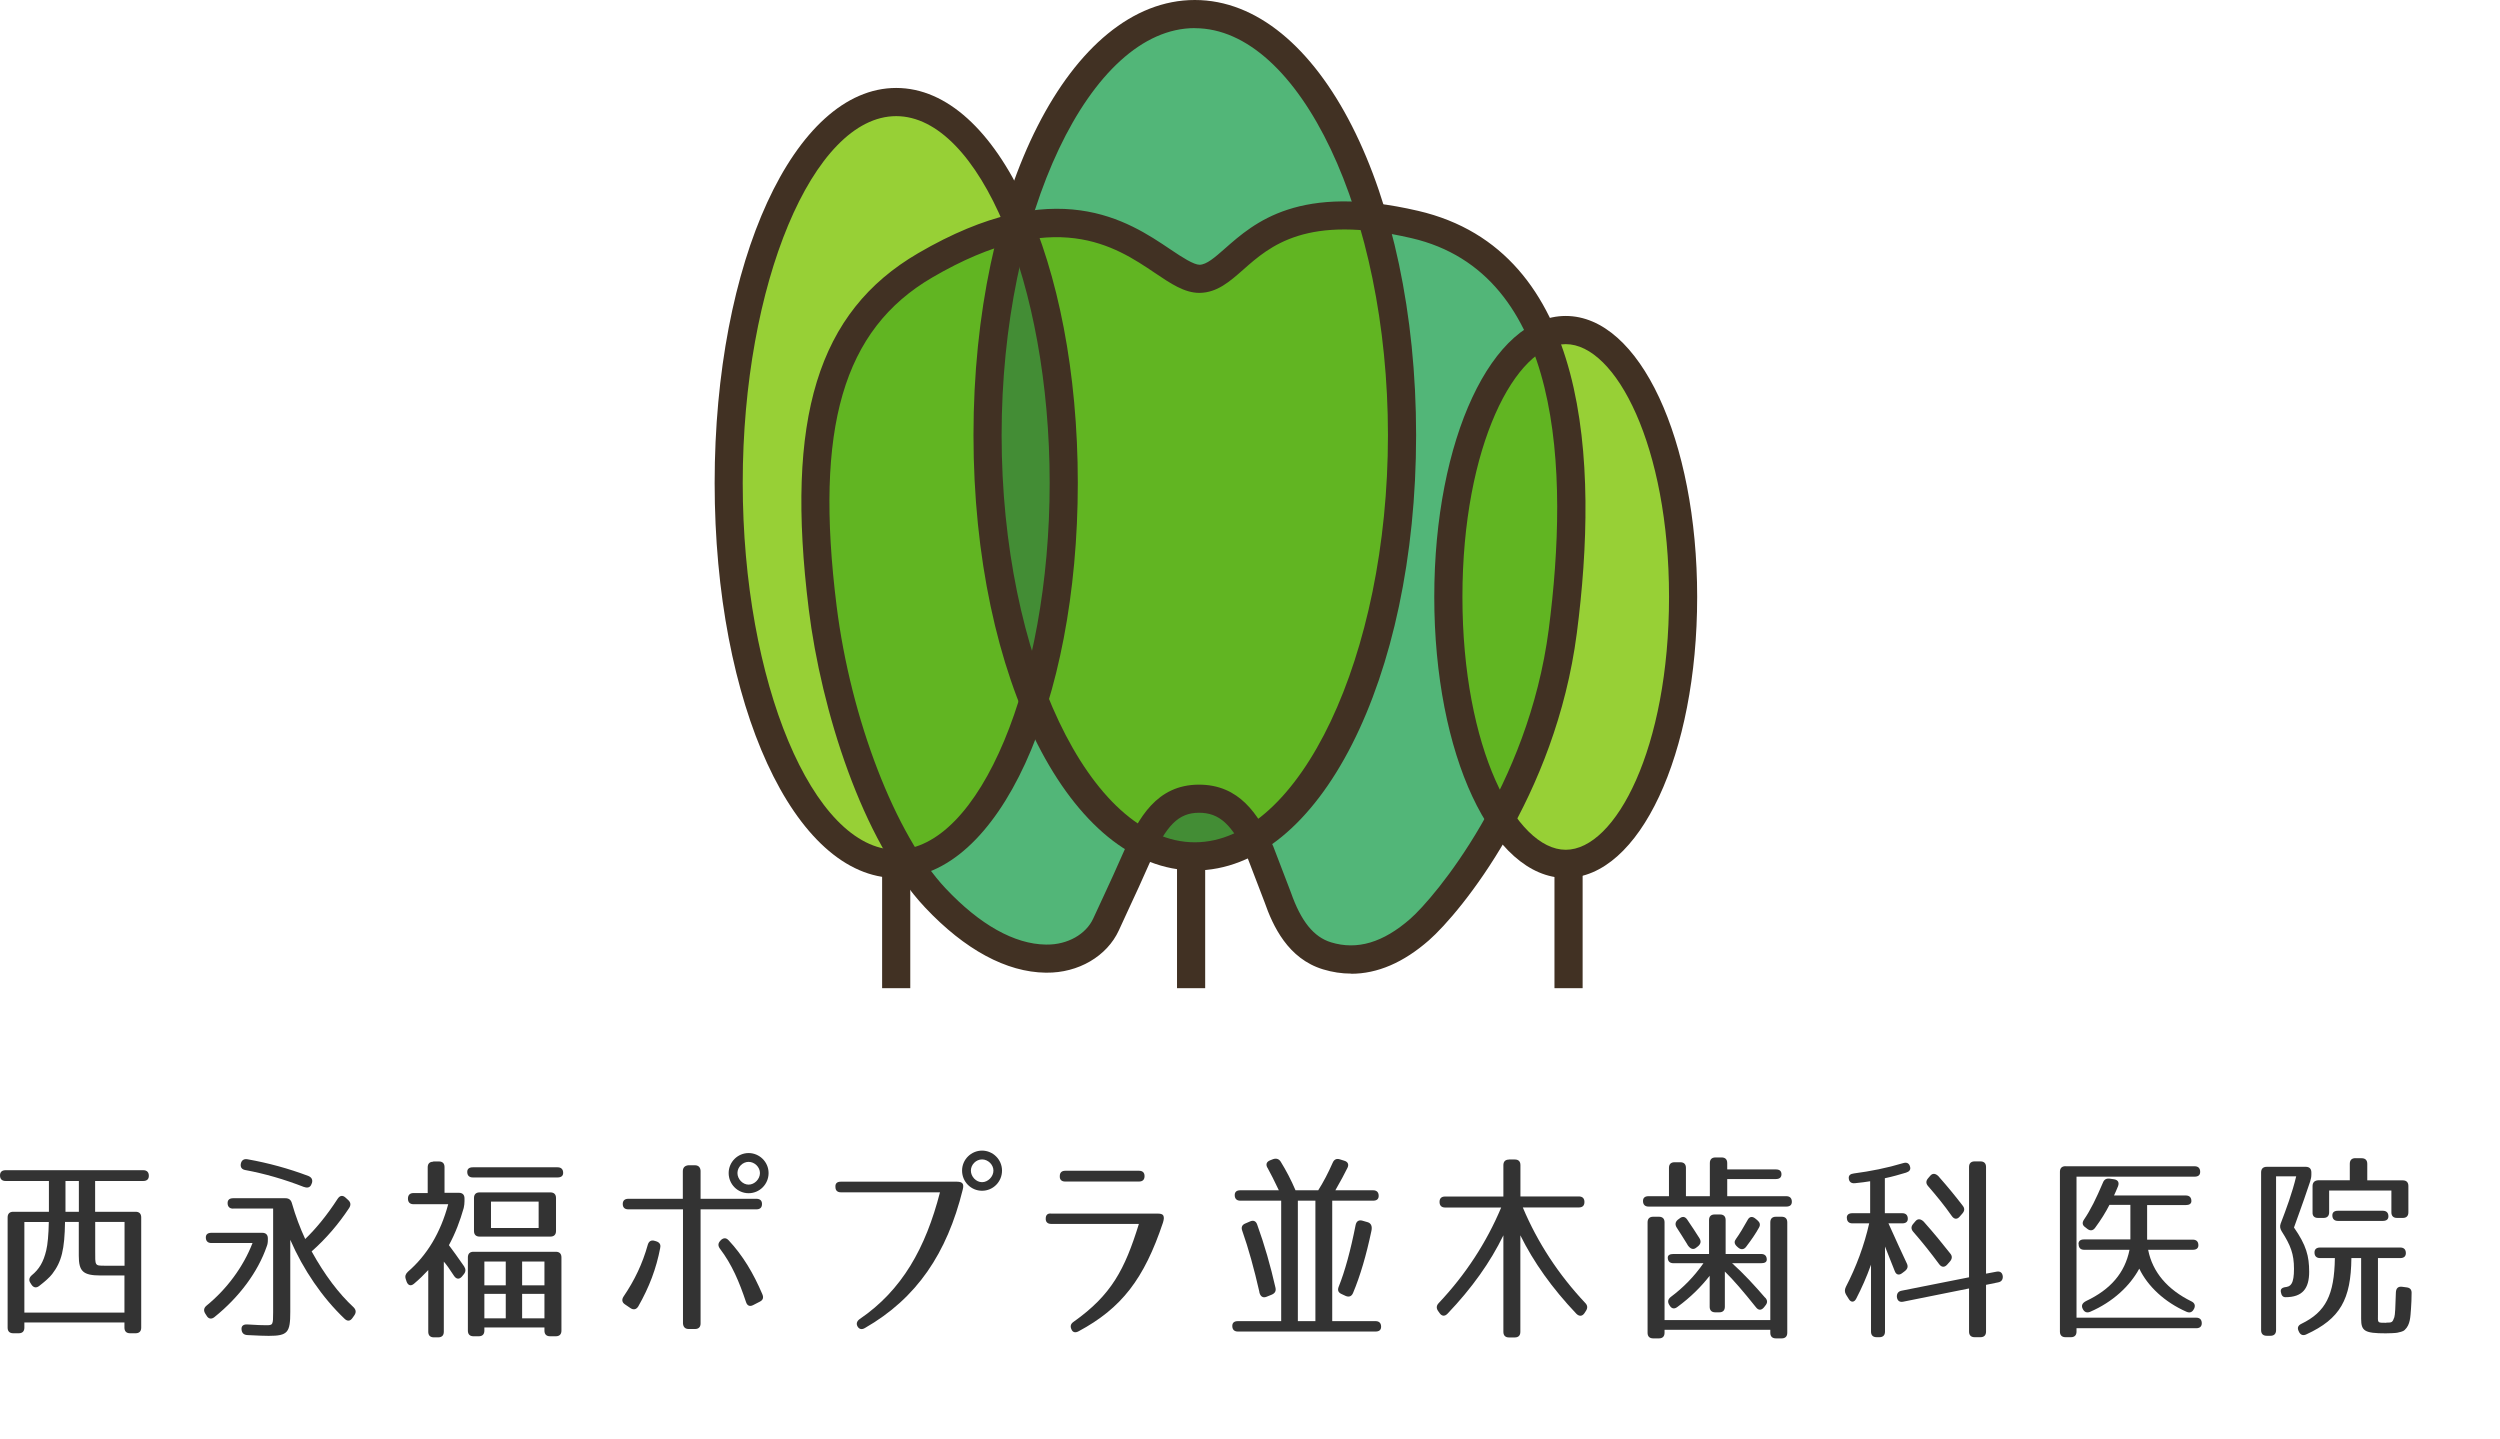
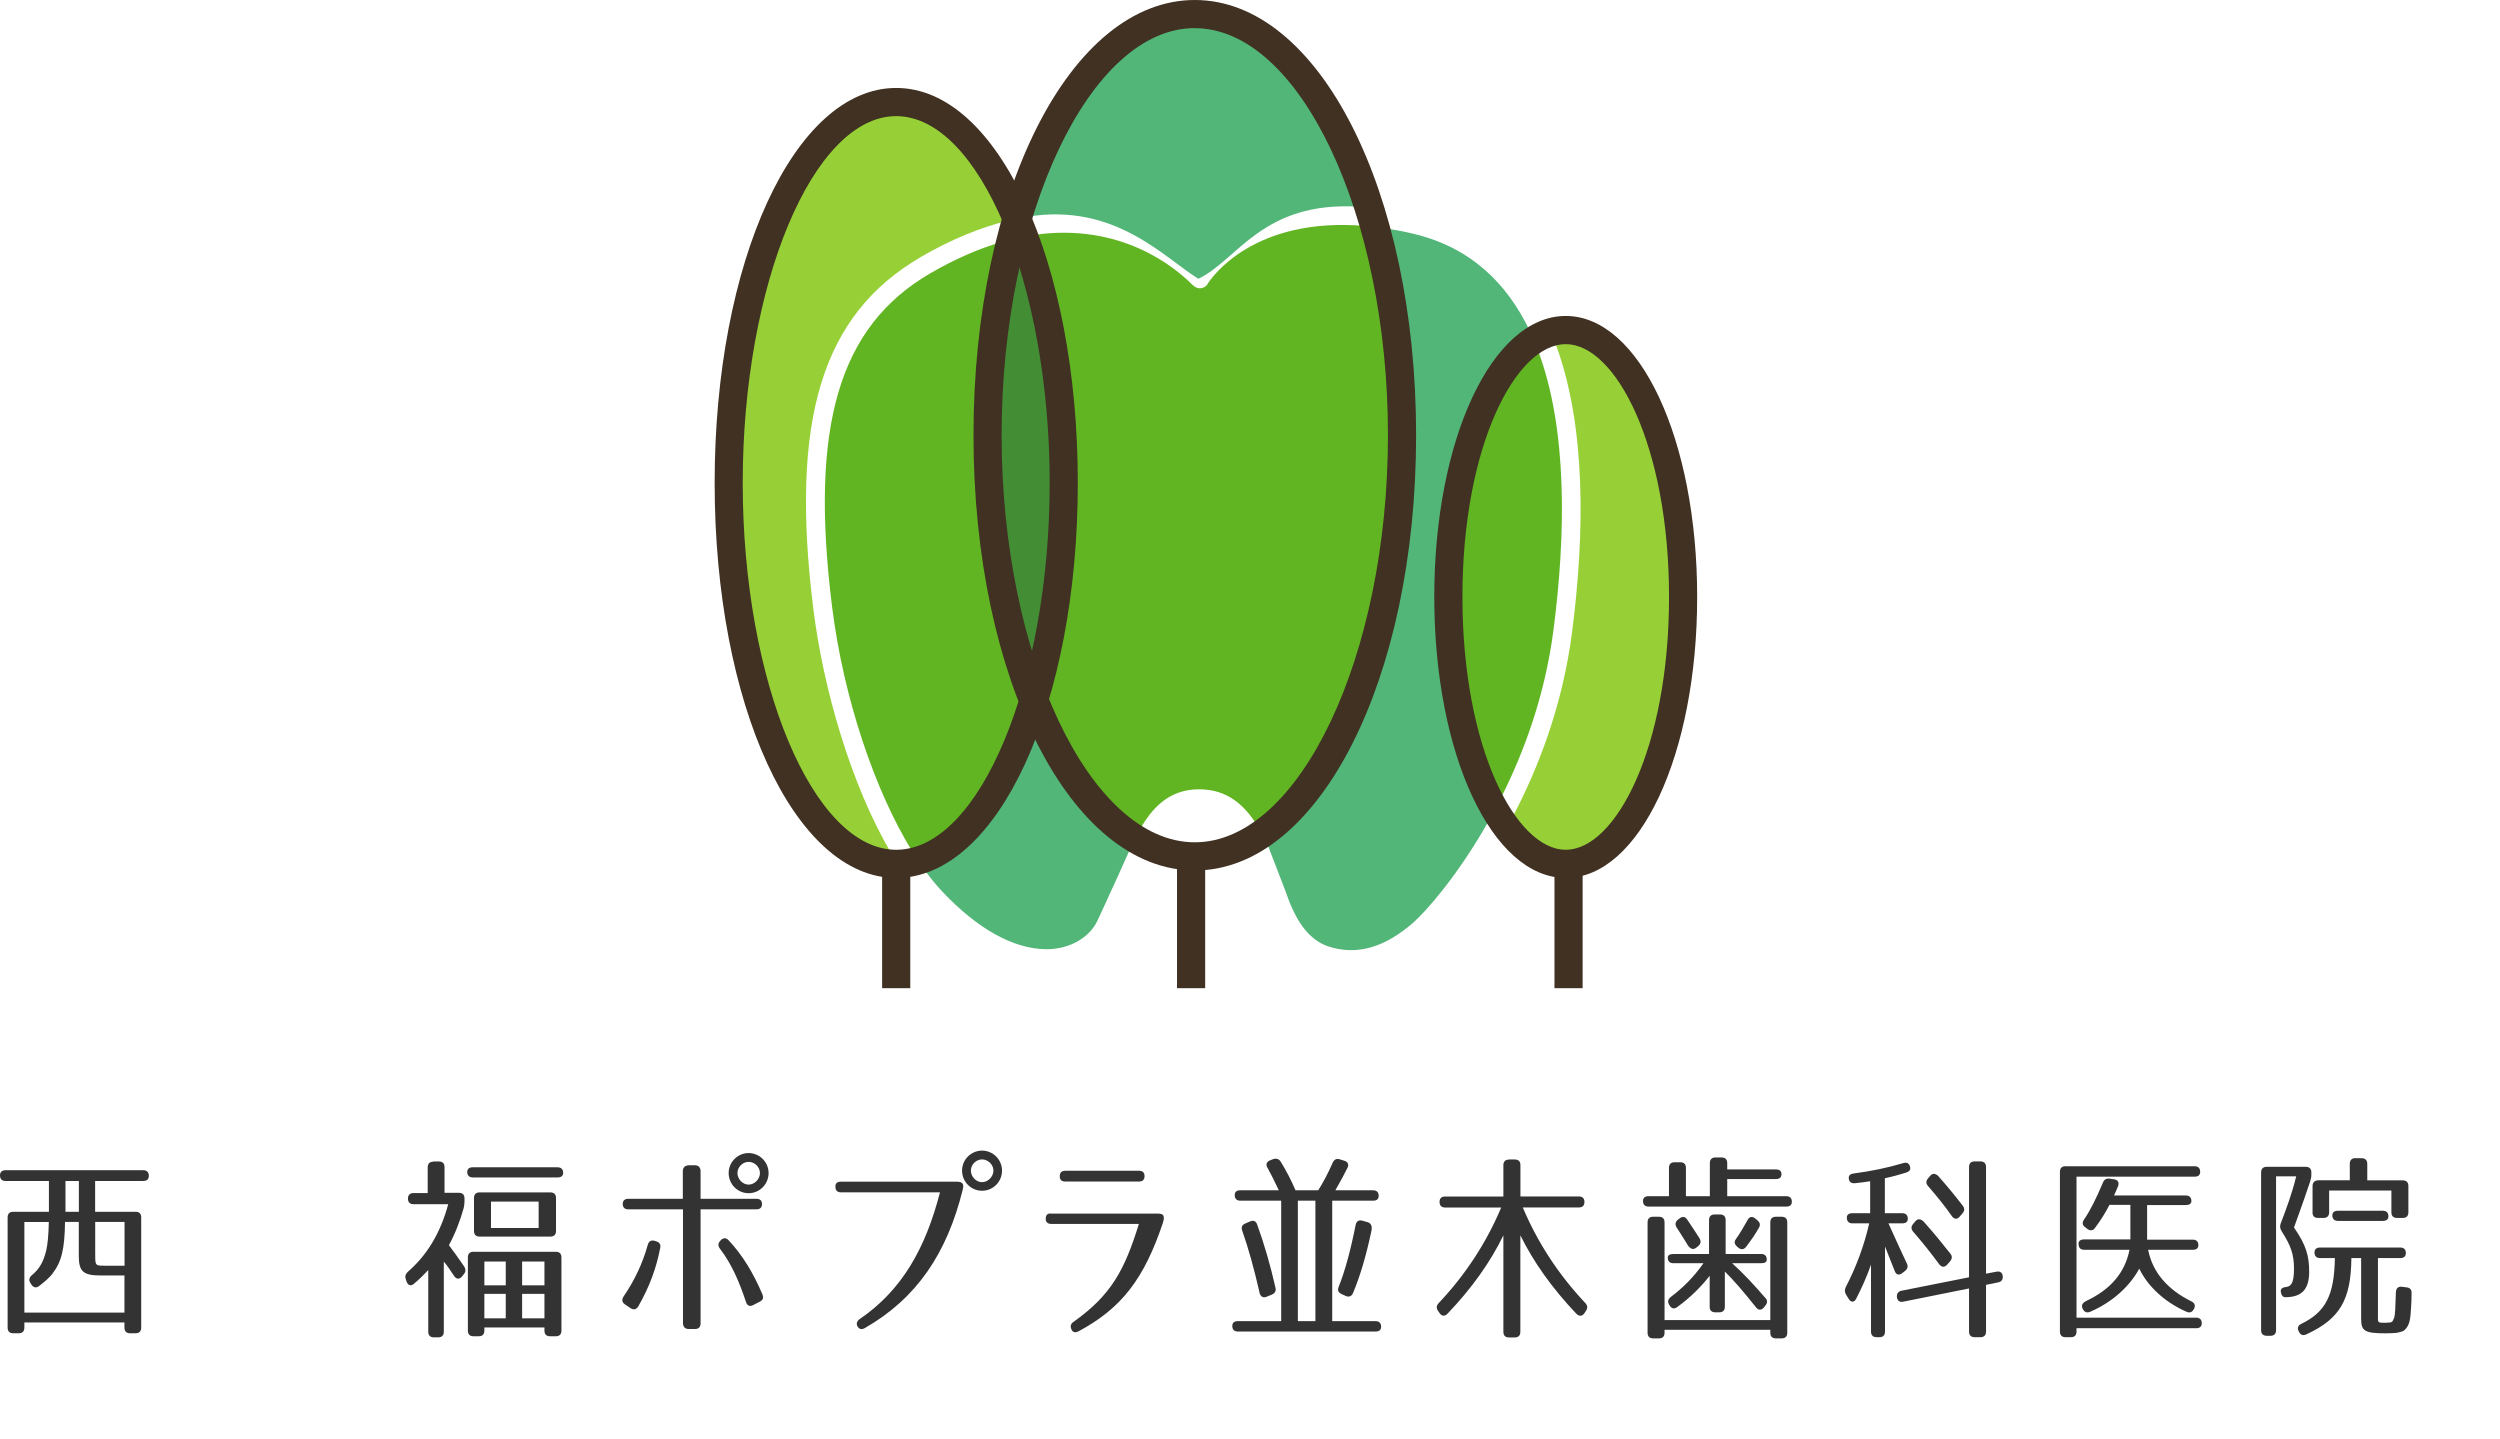
<svg xmlns="http://www.w3.org/2000/svg" width="99" height="57" viewBox="0 0 99 57" fill="none">
  <g id="_ã¬ã¤ã¤ã¼_1">
    <g id="Group">
      <path id="Vector" d="M0.523 47.986H1.937V46.767H0.221C0.078 46.767 0 46.69 0 46.546C0 46.412 0.078 46.34 0.221 46.34H5.673C5.816 46.34 5.894 46.418 5.894 46.562C5.894 46.696 5.816 46.767 5.673 46.767H3.767V47.986H5.371C5.514 47.986 5.592 48.065 5.592 48.208V52.576C5.592 52.719 5.514 52.797 5.371 52.797H5.15C5.006 52.797 4.928 52.719 4.928 52.576V52.37H0.965V52.576C0.965 52.719 0.887 52.797 0.744 52.797H0.523C0.38 52.797 0.302 52.719 0.302 52.576V48.208C0.302 48.065 0.38 47.986 0.523 47.986ZM0.965 51.98H4.928V50.509H3.988C3.285 50.509 3.12 50.344 3.12 49.726V48.389H2.575C2.559 49.474 2.441 49.963 2.07 50.447C1.977 50.574 1.772 50.755 1.557 50.92C1.438 51.017 1.326 50.992 1.248 50.874L1.208 50.811C1.13 50.699 1.152 50.596 1.255 50.503C1.547 50.266 1.722 49.979 1.831 49.514C1.887 49.283 1.924 48.891 1.933 48.392H0.965V51.984V51.98ZM2.593 46.767V47.986H3.123V46.767H2.593ZM4.932 48.389H3.77V49.53C3.77 50.122 3.745 50.122 4.15 50.122H4.932V48.389Z" fill="#333333" />
-       <path id="Vector_2" d="M8.151 49C8.151 48.881 8.229 48.819 8.372 48.819H10.386C10.529 48.819 10.607 48.897 10.607 49.04V49.096C10.607 49.199 10.598 49.271 10.56 49.365C10.215 50.362 9.486 51.357 8.49 52.158C8.372 52.252 8.254 52.23 8.182 52.102L8.126 52.015C8.054 51.896 8.07 51.793 8.182 51.7C8.979 51.051 9.636 50.166 10 49.224H8.372C8.229 49.224 8.151 49.146 8.151 49.003V49ZM9.234 47.862C9.091 47.862 9.013 47.784 9.013 47.64C9.013 47.513 9.091 47.45 9.234 47.45H11.305C11.438 47.45 11.52 47.513 11.557 47.64C11.706 48.161 11.89 48.644 12.086 49.065C12.497 48.669 12.933 48.149 13.375 47.466C13.462 47.338 13.571 47.322 13.683 47.425L13.786 47.519C13.889 47.612 13.904 47.715 13.826 47.837C13.415 48.46 12.917 49.047 12.341 49.555C12.861 50.496 13.422 51.232 14.001 51.768C14.097 51.865 14.113 51.968 14.032 52.087L13.96 52.189C13.873 52.317 13.764 52.333 13.652 52.23C12.759 51.382 12.008 50.275 11.495 49.096V51.952C11.495 52.766 11.398 52.9 10.642 52.9C10.483 52.9 10.206 52.891 9.795 52.869C9.645 52.86 9.574 52.782 9.564 52.638C9.555 52.504 9.642 52.439 9.795 52.448C10.175 52.473 10.411 52.479 10.539 52.479C10.806 52.479 10.816 52.473 10.816 51.965V47.859H9.237L9.234 47.862ZM12.046 47.008C11.255 46.699 10.483 46.477 9.714 46.334C9.57 46.309 9.508 46.216 9.539 46.072C9.57 45.944 9.658 45.882 9.801 45.907C10.607 46.05 11.429 46.272 12.217 46.571C12.345 46.627 12.391 46.721 12.351 46.855L12.341 46.87C12.301 47.014 12.192 47.06 12.043 47.004L12.046 47.008Z" fill="#333333" />
      <path id="Vector_3" d="M17.151 45.994H17.382C17.525 45.994 17.603 46.072 17.603 46.216V47.235H18.173C18.316 47.235 18.394 47.313 18.394 47.456V47.569C18.394 47.662 18.384 47.734 18.363 47.837C18.219 48.342 18.039 48.825 17.777 49.309C17.958 49.545 18.117 49.776 18.378 50.147C18.45 50.259 18.45 50.362 18.363 50.465L18.291 50.553C18.188 50.671 18.07 50.662 17.977 50.521C17.787 50.228 17.684 50.085 17.575 49.96V52.738C17.575 52.882 17.497 52.959 17.354 52.959H17.18C17.036 52.959 16.959 52.882 16.959 52.738V50.294C16.784 50.484 16.604 50.658 16.398 50.833C16.27 50.945 16.155 50.905 16.099 50.746L16.068 50.652C16.028 50.534 16.062 50.447 16.155 50.359C16.905 49.711 17.444 48.825 17.749 47.687H16.376C16.233 47.687 16.155 47.609 16.155 47.466C16.155 47.322 16.233 47.245 16.376 47.245H16.937V46.225C16.937 46.081 17.015 46.004 17.158 46.004L17.151 45.994ZM22.301 46.446C22.301 46.565 22.223 46.627 22.08 46.627H18.724C18.581 46.627 18.503 46.549 18.503 46.406C18.503 46.287 18.581 46.225 18.724 46.225H22.08C22.223 46.225 22.301 46.303 22.301 46.446ZM18.96 52.916H18.749C18.605 52.916 18.528 52.838 18.528 52.694V49.792C18.528 49.648 18.605 49.57 18.749 49.57H22.011C22.155 49.57 22.233 49.648 22.233 49.792V52.694C22.233 52.838 22.155 52.916 22.011 52.916H21.781C21.638 52.916 21.56 52.838 21.56 52.694V52.567H19.181V52.694C19.181 52.838 19.104 52.916 18.96 52.916ZM22.018 47.441V48.747C22.018 48.891 21.94 48.969 21.797 48.969H18.991C18.848 48.969 18.77 48.891 18.77 48.747V47.441C18.77 47.297 18.848 47.219 18.991 47.219H21.797C21.94 47.219 22.018 47.297 22.018 47.441ZM19.181 50.899H20.028V49.957H19.181V50.899ZM19.181 51.238V52.205H20.028V51.238H19.181ZM19.443 48.629H21.33V47.584H19.443V48.629ZM20.676 50.899H21.56V49.957H20.676V50.899ZM20.676 51.238V52.205H21.56V51.238H20.676Z" fill="#333333" />
      <path id="Vector_4" d="M26.146 49.411C25.987 50.244 25.71 50.97 25.277 51.731C25.2 51.859 25.087 51.881 24.969 51.803L24.748 51.653C24.63 51.575 24.614 51.463 24.692 51.344C25.128 50.702 25.442 50.047 25.654 49.287C25.695 49.153 25.788 49.096 25.922 49.137L25.978 49.153C26.112 49.193 26.177 49.28 26.143 49.414L26.146 49.411ZM30.175 47.678C30.175 47.821 30.097 47.89 29.954 47.89H27.743V52.408C27.743 52.551 27.665 52.629 27.522 52.629H27.276C27.133 52.629 27.055 52.551 27.046 52.408V47.89H24.882C24.739 47.89 24.661 47.818 24.661 47.678C24.661 47.544 24.739 47.472 24.882 47.472H27.04V46.381C27.04 46.237 27.117 46.16 27.261 46.144H27.513C27.656 46.144 27.734 46.222 27.743 46.365V47.472H29.954C30.097 47.472 30.175 47.544 30.175 47.678ZM28.848 49.109C29.424 49.726 29.835 50.422 30.19 51.254C30.246 51.388 30.215 51.485 30.087 51.547L29.826 51.681C29.692 51.753 29.589 51.706 29.543 51.563C29.275 50.764 28.988 50.075 28.506 49.443C28.428 49.333 28.428 49.23 28.531 49.128L28.537 49.118C28.64 49.015 28.752 49.006 28.845 49.109H28.848ZM30.436 46.453C30.436 46.895 30.081 47.251 29.645 47.251C29.209 47.251 28.855 46.895 28.855 46.453C28.855 46.01 29.219 45.661 29.645 45.661C30.072 45.661 30.436 46.01 30.436 46.453ZM29.203 46.453C29.203 46.69 29.409 46.911 29.645 46.911C29.882 46.911 30.094 46.69 30.094 46.453C30.094 46.216 29.882 46.01 29.645 46.01C29.409 46.01 29.203 46.216 29.203 46.453Z" fill="#333333" />
      <path id="Vector_5" d="M38.117 46.867C38.148 46.914 38.157 46.986 38.123 47.114C37.501 49.63 36.305 51.41 34.253 52.588C34.126 52.666 34.023 52.635 33.961 52.532C33.898 52.423 33.929 52.32 34.038 52.239C35.723 51.092 36.654 49.424 37.223 47.216H33.304C33.16 47.216 33.083 47.145 33.083 47.001C33.073 46.867 33.145 46.795 33.294 46.795H37.893C38.011 46.795 38.083 46.821 38.114 46.867H38.117ZM39.68 46.356C39.68 46.799 39.325 47.154 38.889 47.154C38.453 47.154 38.098 46.799 38.098 46.356C38.098 45.913 38.462 45.564 38.889 45.564C39.316 45.564 39.68 45.913 39.68 46.356ZM38.447 46.356C38.447 46.593 38.652 46.814 38.889 46.814C39.126 46.814 39.34 46.593 39.34 46.356C39.34 46.119 39.126 45.913 38.889 45.913C38.652 45.913 38.447 46.119 38.447 46.356Z" fill="#333333" />
      <path id="Vector_6" d="M46.069 48.139C46.1 48.211 46.093 48.283 46.053 48.417C45.309 50.64 44.418 51.803 42.712 52.719C42.578 52.791 42.476 52.76 42.429 52.641C42.373 52.523 42.398 52.42 42.516 52.342C44.011 51.282 44.54 50.278 45.1 48.467H41.626C41.483 48.467 41.405 48.389 41.411 48.255C41.411 48.111 41.489 48.039 41.632 48.058H45.85C45.978 48.058 46.05 48.089 46.072 48.145L46.069 48.139ZM45.324 46.574C45.324 46.718 45.246 46.789 45.103 46.789H42.18C42.037 46.789 41.959 46.711 41.968 46.574C41.968 46.431 42.046 46.362 42.189 46.362H45.103C45.246 46.362 45.324 46.434 45.324 46.574Z" fill="#333333" />
      <path id="Vector_7" d="M50.187 46.24C50.116 46.106 50.156 46.004 50.3 45.947L50.418 45.901C50.545 45.86 50.648 45.894 50.717 46.004C50.931 46.353 51.128 46.724 51.302 47.135H52.202C52.407 46.811 52.597 46.446 52.772 46.05C52.828 45.916 52.921 45.87 53.049 45.907L53.229 45.963C53.372 46.004 53.425 46.106 53.363 46.24C53.245 46.477 53.086 46.78 52.88 47.135H54.375C54.518 47.135 54.596 47.213 54.596 47.357C54.596 47.484 54.518 47.547 54.375 47.547H52.756V52.317H54.471C54.615 52.317 54.692 52.395 54.692 52.538C54.692 52.666 54.615 52.729 54.471 52.729H49.02C48.877 52.729 48.799 52.651 48.799 52.507C48.799 52.38 48.877 52.317 49.02 52.317H50.735V47.547H49.116C48.973 47.547 48.895 47.469 48.895 47.325C48.895 47.198 48.973 47.135 49.116 47.135H50.642C50.477 46.78 50.318 46.477 50.191 46.24H50.187ZM49.87 51.154C49.664 50.253 49.443 49.446 49.191 48.732C49.144 48.604 49.182 48.501 49.319 48.448L49.499 48.37C49.633 48.308 49.736 48.354 49.783 48.489C50.075 49.296 50.312 50.125 50.508 50.989C50.539 51.123 50.492 51.21 50.365 51.267L50.15 51.354C50.007 51.41 49.904 51.338 49.867 51.157L49.87 51.154ZM52.09 52.317V47.547H51.395V52.317H52.09ZM54.309 48.741C54.104 49.708 53.867 50.521 53.581 51.201C53.525 51.335 53.422 51.376 53.288 51.319L53.123 51.242C52.996 51.185 52.958 51.092 53.011 50.958C53.257 50.35 53.484 49.517 53.684 48.504C53.715 48.361 53.811 48.298 53.951 48.339L54.166 48.401C54.294 48.442 54.347 48.56 54.309 48.741Z" fill="#333333" />
      <path id="Vector_8" d="M59.758 45.916H59.988C60.132 45.916 60.209 45.994 60.209 46.138V47.379H62.523C62.666 47.379 62.744 47.456 62.744 47.6C62.744 47.743 62.666 47.815 62.523 47.815H60.303C60.888 49.206 61.716 50.471 62.775 51.597C62.868 51.691 62.878 51.793 62.806 51.906L62.744 52.002C62.657 52.13 62.538 52.136 62.426 52.027C61.464 51.014 60.729 49.979 60.206 48.919V52.741C60.206 52.885 60.129 52.963 59.985 52.963H59.755C59.612 52.963 59.534 52.885 59.534 52.741V48.919C59.02 49.979 58.285 51.014 57.323 52.021C57.211 52.139 57.093 52.124 57.006 51.996L56.944 51.909C56.872 51.8 56.881 51.697 56.975 51.6C58.033 50.478 58.861 49.212 59.447 47.818H57.227C57.084 47.818 57.006 47.74 57.006 47.597C57.006 47.453 57.084 47.382 57.227 47.382H59.534V46.141C59.534 45.997 59.612 45.919 59.755 45.919L59.758 45.916Z" fill="#333333" />
      <path id="Vector_9" d="M70.546 46.499C70.546 46.627 70.468 46.69 70.325 46.69H68.398V47.369H70.736C70.879 47.369 70.957 47.447 70.957 47.591C70.957 47.718 70.879 47.781 70.736 47.781H65.284C65.141 47.781 65.063 47.703 65.063 47.559C65.063 47.432 65.141 47.369 65.284 47.369H66.091V46.247C66.091 46.103 66.168 46.025 66.312 46.025H66.542C66.685 46.025 66.763 46.103 66.763 46.247V47.369H67.71V46.057C67.71 45.913 67.787 45.835 67.931 45.835H68.177C68.32 45.835 68.398 45.913 68.398 46.057V46.309H70.325C70.468 46.309 70.546 46.371 70.546 46.499ZM65.244 52.779V48.404C65.244 48.261 65.322 48.183 65.465 48.183H65.695C65.838 48.183 65.916 48.261 65.916 48.404V52.274H70.104V48.404C70.104 48.261 70.182 48.183 70.325 48.183H70.555C70.698 48.183 70.776 48.261 70.776 48.404V52.779C70.776 52.922 70.698 53 70.555 53H70.325C70.182 53 70.104 52.922 70.104 52.779V52.66H65.916V52.779C65.916 52.922 65.838 53 65.695 53H65.465C65.322 53 65.244 52.922 65.244 52.779ZM69.904 51.388C69.998 51.491 69.998 51.594 69.911 51.697L69.855 51.769C69.752 51.896 69.634 51.896 69.537 51.769C69.039 51.145 68.637 50.677 68.304 50.353V51.747C68.304 51.89 68.226 51.968 68.083 51.968H67.924C67.781 51.968 67.703 51.89 67.703 51.747V50.521C67.37 50.949 66.953 51.369 66.424 51.756C66.305 51.849 66.193 51.828 66.116 51.694L66.1 51.669C66.028 51.55 66.053 51.447 66.162 51.36C66.66 50.989 67.087 50.553 67.457 50.023H66.265C66.122 50.023 66.044 49.944 66.044 49.801C66.044 49.708 66.122 49.658 66.265 49.658H67.678V48.314C67.678 48.17 67.756 48.093 67.9 48.093H68.114C68.257 48.093 68.335 48.17 68.335 48.314V49.658H69.743C69.886 49.658 69.964 49.736 69.964 49.879C69.964 49.976 69.886 50.023 69.743 50.023H68.591C69.058 50.443 69.484 50.908 69.901 51.391L69.904 51.388ZM66.822 49.284C66.657 49.015 66.514 48.794 66.396 48.61C66.324 48.492 66.34 48.389 66.442 48.301L66.505 48.255C66.617 48.161 66.726 48.167 66.813 48.295C67.003 48.573 67.162 48.819 67.302 49.04C67.373 49.159 67.348 49.262 67.246 49.349L67.174 49.405C67.056 49.508 66.931 49.461 66.819 49.287L66.822 49.284ZM68.734 49.078C68.893 48.856 69.042 48.604 69.201 48.32C69.272 48.177 69.382 48.155 69.503 48.248L69.59 48.32C69.693 48.407 69.724 48.501 69.652 48.62C69.525 48.85 69.36 49.093 69.148 49.371C69.061 49.489 68.942 49.499 68.83 49.402L68.784 49.361C68.681 49.265 68.665 49.171 68.737 49.078H68.734Z" fill="#333333" />
      <path id="Vector_10" d="M73.133 48.224C73.133 48.105 73.211 48.043 73.354 48.043H74.058V46.777C73.899 46.802 73.703 46.833 73.457 46.855C73.307 46.87 73.22 46.799 73.211 46.658C73.202 46.546 73.273 46.484 73.416 46.468C74.07 46.381 74.712 46.256 75.375 46.057C75.518 46.016 75.611 46.072 75.642 46.216C75.667 46.319 75.611 46.396 75.478 46.437C75.216 46.515 74.939 46.596 74.64 46.658V48.043H75.328C75.471 48.043 75.549 48.121 75.549 48.264C75.549 48.383 75.471 48.445 75.328 48.445H74.783C75.076 49.1 75.337 49.664 75.512 50.035C75.568 50.153 75.543 50.247 75.434 50.334L75.331 50.412C75.204 50.515 75.085 50.484 75.032 50.334C74.898 49.994 74.771 49.686 74.646 49.361V52.732C74.646 52.875 74.568 52.953 74.425 52.953H74.313C74.17 52.953 74.092 52.875 74.092 52.732V50.082C73.911 50.587 73.722 51.008 73.507 51.425C73.429 51.584 73.292 51.584 73.208 51.435L73.105 51.27C73.043 51.167 73.043 51.073 73.096 50.961C73.507 50.169 73.824 49.315 74.02 48.445H73.357C73.214 48.445 73.136 48.367 73.136 48.224H73.133ZM78.426 52.953H78.195C78.052 52.953 77.974 52.875 77.974 52.732V51.023L75.368 51.547C75.225 51.578 75.132 51.507 75.116 51.357C75.11 51.223 75.172 51.136 75.306 51.111L77.974 50.581V46.212C77.974 46.069 78.052 45.991 78.195 45.991H78.426C78.569 45.991 78.647 46.069 78.647 46.212V50.437L79.058 50.359C79.207 50.328 79.294 50.4 79.31 50.54C79.319 50.674 79.254 50.761 79.12 50.783L78.647 50.88V52.732C78.647 52.875 78.569 52.953 78.426 52.953ZM76.197 48.398C76.592 48.841 76.925 49.252 77.23 49.639C77.317 49.742 77.308 49.845 77.224 49.948L77.112 50.075C77.009 50.194 76.891 50.194 76.794 50.066C76.455 49.608 76.116 49.181 75.761 48.775C75.674 48.672 75.674 48.569 75.761 48.467L75.848 48.364C75.945 48.245 76.069 48.261 76.197 48.395V48.398ZM76.782 46.602C77.146 47.014 77.454 47.394 77.722 47.743C77.809 47.852 77.8 47.949 77.713 48.052L77.61 48.17C77.507 48.298 77.389 48.289 77.296 48.161C76.987 47.718 76.67 47.338 76.355 46.973C76.262 46.87 76.262 46.767 76.349 46.664L76.436 46.562C76.53 46.449 76.657 46.459 76.785 46.602H76.782Z" fill="#333333" />
      <path id="Vector_11" d="M81.794 46.184H86.906C87.05 46.184 87.127 46.262 87.127 46.406C87.127 46.534 87.05 46.596 86.906 46.596H82.23V52.18H86.969C87.112 52.18 87.19 52.258 87.19 52.401C87.19 52.529 87.112 52.598 86.969 52.598H82.23V52.732C82.23 52.875 82.152 52.953 82.009 52.953H81.794C81.651 52.953 81.573 52.875 81.573 52.732V46.403C81.573 46.259 81.651 46.181 81.794 46.181V46.184ZM82.308 49.262C82.308 49.143 82.386 49.081 82.529 49.081H84.363V47.712H83.535C83.385 48.005 83.201 48.304 82.965 48.623C82.878 48.741 82.769 48.75 82.657 48.663L82.579 48.601C82.46 48.523 82.445 48.42 82.523 48.301C82.784 47.921 83.012 47.453 83.273 46.839C83.32 46.711 83.407 46.658 83.541 46.674L83.715 46.699C83.874 46.724 83.93 46.827 83.874 46.976C83.812 47.12 83.771 47.229 83.715 47.341H86.558C86.701 47.341 86.779 47.419 86.779 47.562C86.779 47.665 86.701 47.721 86.558 47.721H85.026V49.09H86.835C86.978 49.09 87.056 49.168 87.056 49.312C87.056 49.43 86.978 49.492 86.835 49.492H85.066C85.241 50.387 85.842 51.073 86.782 51.535C86.909 51.597 86.947 51.7 86.885 51.828L86.878 51.837C86.816 51.965 86.713 52.002 86.586 51.946C85.708 51.56 85.045 50.927 84.715 50.238C84.344 50.927 83.665 51.56 82.772 51.946C82.644 52.002 82.541 51.962 82.479 51.837C82.408 51.703 82.454 51.6 82.613 51.519C83.569 51.067 84.145 50.412 84.329 49.492H82.535C82.392 49.492 82.314 49.414 82.314 49.271L82.308 49.262Z" fill="#333333" />
      <path id="Vector_12" d="M89.762 46.206H91.309C91.452 46.206 91.53 46.284 91.53 46.428V46.506C91.53 46.608 91.514 46.686 91.483 46.783C91.128 47.849 90.97 48.23 90.842 48.61C91.331 49.315 91.443 49.742 91.443 50.365C91.443 51.029 91.175 51.369 90.503 51.369C90.4 51.369 90.344 51.298 90.322 51.164C90.297 51.045 90.378 50.973 90.534 50.973H90.44C90.724 50.973 90.842 50.83 90.842 50.244C90.842 49.658 90.708 49.312 90.353 48.757C90.291 48.654 90.275 48.566 90.313 48.457C90.534 47.88 90.77 47.248 90.929 46.584H90.132V52.676C90.132 52.819 90.054 52.897 89.911 52.897H89.762C89.618 52.897 89.54 52.819 89.54 52.676V46.428C89.54 46.284 89.618 46.206 89.762 46.206ZM94.5 52.376C94.712 52.376 94.743 52.376 94.815 52.164C94.846 52.077 94.861 51.737 94.877 51.176C94.886 51.017 94.964 50.939 95.114 50.955L95.303 50.98C95.437 50.995 95.509 51.073 95.499 51.217C95.499 51.454 95.49 51.597 95.475 51.834C95.45 52.143 95.45 52.458 95.229 52.663C95.151 52.741 95.014 52.751 94.93 52.776C94.868 52.791 94.575 52.8 94.472 52.8C93.635 52.8 93.501 52.707 93.501 52.224V49.82H93.115C93.099 51.457 92.673 52.224 91.331 52.841C91.203 52.903 91.1 52.866 91.038 52.738L91.032 52.722C90.96 52.588 91.001 52.486 91.135 52.423C92.097 51.956 92.439 51.285 92.461 49.82H91.876C91.732 49.82 91.654 49.742 91.654 49.598C91.654 49.471 91.732 49.402 91.876 49.402H95.051C95.194 49.402 95.272 49.48 95.272 49.623C95.272 49.751 95.194 49.82 95.051 49.82H94.167V52.027C94.167 52.392 94.12 52.383 94.5 52.383V52.376ZM93.277 45.866H93.522C93.666 45.866 93.744 45.944 93.744 46.088V46.742H95.151C95.294 46.742 95.372 46.821 95.372 46.964V48.008C95.372 48.152 95.294 48.23 95.151 48.23H94.92C94.777 48.23 94.699 48.152 94.699 48.008V47.145H92.234V48.008C92.234 48.152 92.156 48.23 92.013 48.23H91.791C91.648 48.23 91.57 48.152 91.577 48.008V46.97C91.577 46.827 91.654 46.749 91.798 46.739H93.052V46.085C93.052 45.941 93.13 45.863 93.273 45.863L93.277 45.866ZM94.581 48.167C94.581 48.286 94.503 48.348 94.36 48.348H92.582C92.439 48.348 92.361 48.27 92.361 48.127C92.361 48.008 92.439 47.946 92.582 47.946H94.36C94.503 47.946 94.581 48.024 94.581 48.167Z" fill="#333333" />
    </g>
    <g id="Group_2">
      <g id="Group_3">
        <path id="Vector_13" d="M36.448 10.186C37.684 9.466 38.827 9.011 39.876 8.749C38.737 6.086 37.177 4.415 35.486 4.415C32.093 4.415 29.225 11.152 29.225 19.128C29.225 27.103 31.996 33.604 35.315 33.828C33.671 31.05 32.594 27.209 32.208 24.11C31.277 16.631 32.544 12.468 36.448 10.189V10.186Z" fill="#97D036" />
        <path id="Vector_14" d="M43.846 35.615C44.107 35.051 44.375 34.474 44.699 33.738C44.73 33.669 44.761 33.601 44.792 33.529C43.323 32.628 42.018 30.96 41 28.762C39.935 31.739 38.382 33.803 36.576 34.399C36.816 34.736 37.062 35.038 37.311 35.303C38.706 36.784 40.125 37.573 41.414 37.589C41.423 37.589 41.436 37.589 41.445 37.589C42.354 37.589 43.148 37.133 43.463 36.45C43.593 36.164 43.721 35.889 43.849 35.615H43.846Z" fill="#52B678" />
-         <path id="Vector_15" d="M47.479 32.001C46.694 32.001 46.215 32.428 45.773 33.227C46.271 33.432 46.785 33.545 47.311 33.545C47.943 33.545 48.556 33.383 49.145 33.09C48.665 32.319 48.17 32.005 47.476 32.005L47.479 32.001Z" fill="#438D35" />
        <path id="Vector_16" d="M55.15 17.235C55.15 14.211 54.752 11.38 54.06 8.948C49.646 8.571 47.98 10.993 47.84 11.215C47.815 11.265 47.778 11.312 47.728 11.346C47.65 11.402 47.445 11.505 47.208 11.268C46.501 10.557 44.359 8.805 40.941 9.304C41.918 11.957 42.498 15.365 42.498 19.125C42.498 22.346 42.071 25.304 41.336 27.755C42.317 30.165 43.624 31.973 45.119 32.884C45.611 31.998 46.293 31.256 47.485 31.256C48.603 31.256 49.288 31.883 49.792 32.703C52.902 30.542 55.153 24.425 55.153 17.235H55.15Z" fill="#61B522" />
        <path id="Vector_17" d="M40.872 26.508C41.426 24.322 41.75 21.794 41.75 19.125C41.75 15.664 41.209 12.437 40.321 9.89C39.783 12.1 39.477 14.595 39.477 17.235C39.477 20.677 39.994 23.873 40.872 26.508Z" fill="#438D35" />
        <path id="Vector_18" d="M62.003 33.838C64.322 33.838 66.28 29.167 66.28 23.639C66.28 18.111 64.322 13.441 62.003 13.441C61.853 13.441 61.704 13.463 61.557 13.5C62.837 16.821 62.75 21.198 62.252 25.046C61.878 27.933 60.919 30.433 59.864 32.416C60.499 33.314 61.23 33.835 62.003 33.835V33.838Z" fill="#97D036" />
        <path id="Vector_19" d="M50.947 35.406C51.367 36.609 51.909 37.27 52.663 37.498C53.765 37.832 54.845 37.514 55.969 36.532C56.476 36.086 57.765 34.633 58.989 32.444C57.765 30.467 56.984 27.287 56.984 23.639C56.984 18.579 58.485 14.429 60.589 13.126C59.686 11.212 58.217 9.781 55.944 9.251C55.558 9.16 55.188 9.092 54.836 9.039C55.511 11.474 55.894 14.267 55.894 17.235C55.894 24.674 53.484 31.01 50.135 33.336C50.172 33.411 50.206 33.486 50.24 33.56L50.95 35.406H50.947Z" fill="#52B678" />
        <path id="Vector_20" d="M40.542 27.686C39.412 24.799 38.736 21.173 38.736 17.238C38.736 14.489 39.066 11.891 39.652 9.587C38.777 9.843 37.837 10.242 36.825 10.831C33.22 12.936 32.058 16.88 32.949 24.017C33.4 27.633 34.642 31.328 36.149 33.754C37.933 33.292 39.518 30.985 40.545 27.689L40.542 27.686Z" fill="#61B522" />
        <path id="Vector_21" d="M61.517 24.952C62 21.229 62.096 16.989 60.882 13.818C59.089 15.028 57.728 19.034 57.728 23.639C57.728 26.857 58.391 29.782 59.403 31.665C60.34 29.822 61.181 27.549 61.517 24.949V24.952Z" fill="#61B522" />
        <path id="Vector_22" d="M47.454 11.04C49.004 10.307 49.988 7.944 53.83 8.187C52.423 3.813 50.029 0.929 47.314 0.929C44.599 0.929 42.065 3.991 40.676 8.583C44.141 8.016 46.075 10.183 47.454 11.04Z" fill="#52B678" />
      </g>
      <g id="Group_4">
-         <path id="Vector_23" d="M53.503 38.555C53.133 38.555 52.765 38.499 52.395 38.387C51.003 37.966 50.405 36.666 50.075 35.721L49.39 33.934C48.789 32.644 48.288 32.185 47.482 32.185C46.675 32.185 46.181 32.672 45.552 34.112C45.228 34.854 44.957 35.434 44.695 35.998C44.568 36.276 44.44 36.55 44.309 36.837C43.836 37.872 42.697 38.53 41.442 38.518H41.408C39.857 38.499 38.21 37.61 36.638 35.942C34.138 33.289 32.519 28.098 32.027 24.129C31.087 16.565 32.379 12.347 36.358 10.027C41.831 6.834 44.667 8.742 46.361 9.884C46.822 10.195 47.264 10.479 47.501 10.485C47.781 10.479 48.098 10.202 48.503 9.846C49.674 8.814 51.442 7.252 56.159 8.35C62.94 9.927 63.32 18.314 62.442 25.074C61.601 31.552 57.837 36.139 56.585 37.236C55.577 38.119 54.546 38.561 53.509 38.561L53.503 38.555ZM47.479 31.072C49.07 31.072 49.826 32.232 50.405 33.482C50.412 33.495 50.415 33.504 50.421 33.517L51.118 35.337C51.52 36.485 52.024 37.108 52.712 37.317C53.746 37.632 54.77 37.327 55.844 36.388C56.797 35.556 60.518 31.166 61.33 24.924C62.146 18.623 61.869 10.819 55.897 9.431C51.741 8.465 50.29 9.743 49.232 10.679C48.702 11.146 48.204 11.586 47.513 11.598H47.491C46.909 11.598 46.364 11.234 45.735 10.809C44.163 9.749 41.781 8.15 36.915 10.99C33.385 13.051 32.251 16.939 33.129 23.992C33.687 28.472 35.461 33.071 37.444 35.178C38.802 36.622 40.175 37.389 41.414 37.405H41.448C42.27 37.414 43.005 36.999 43.291 36.376C43.425 36.086 43.553 35.808 43.684 35.528C43.942 34.97 44.21 34.396 44.527 33.666C45.075 32.41 45.801 31.072 47.479 31.072Z" fill="#413123" />
        <path id="Vector_24" d="M35.489 34.767C31.457 34.767 28.3 27.895 28.3 19.125C28.3 10.354 31.457 3.483 35.489 3.483C39.521 3.483 42.681 10.354 42.681 19.125C42.681 27.895 39.524 34.767 35.489 34.767ZM35.489 4.599C32.195 4.599 29.412 11.252 29.412 19.125C29.412 26.997 32.195 33.651 35.489 33.651C38.783 33.651 41.567 26.997 41.567 19.125C41.567 11.252 38.783 4.599 35.489 4.599Z" fill="#413123" />
        <path id="Vector_25" d="M62.003 34.767C59.085 34.767 56.797 29.878 56.797 23.639C56.797 17.401 59.082 12.512 62.003 12.512C64.923 12.512 67.208 17.401 67.208 23.639C67.208 29.878 64.923 34.767 62.003 34.767ZM62.003 13.628C60.026 13.628 57.912 17.65 57.912 23.639C57.912 29.629 60.029 33.651 62.003 33.651C63.977 33.651 66.094 29.629 66.094 23.639C66.094 17.65 63.977 13.628 62.003 13.628Z" fill="#413123" />
        <path id="Vector_26" d="M47.314 34.471C42.401 34.471 38.55 26.901 38.55 17.235C38.55 7.57 42.398 0 47.314 0C52.23 0 56.078 7.57 56.078 17.235C56.078 26.901 52.23 34.471 47.314 34.471ZM47.314 1.113C43.167 1.113 39.664 8.496 39.664 17.235C39.664 25.975 43.167 33.355 47.314 33.355C51.461 33.355 54.963 25.971 54.963 17.235C54.963 8.499 51.461 1.116 47.314 1.116V1.113Z" fill="#413123" />
        <path id="Vector_27" d="M36.047 34.209H34.932V39.132H36.047V34.209Z" fill="#413123" />
        <path id="Vector_28" d="M47.725 34.209H46.61V39.132H47.725V34.209Z" fill="#413123" />
        <path id="Vector_29" d="M62.672 34.209H61.557V39.132H62.672V34.209Z" fill="#413123" />
      </g>
    </g>
  </g>
</svg>